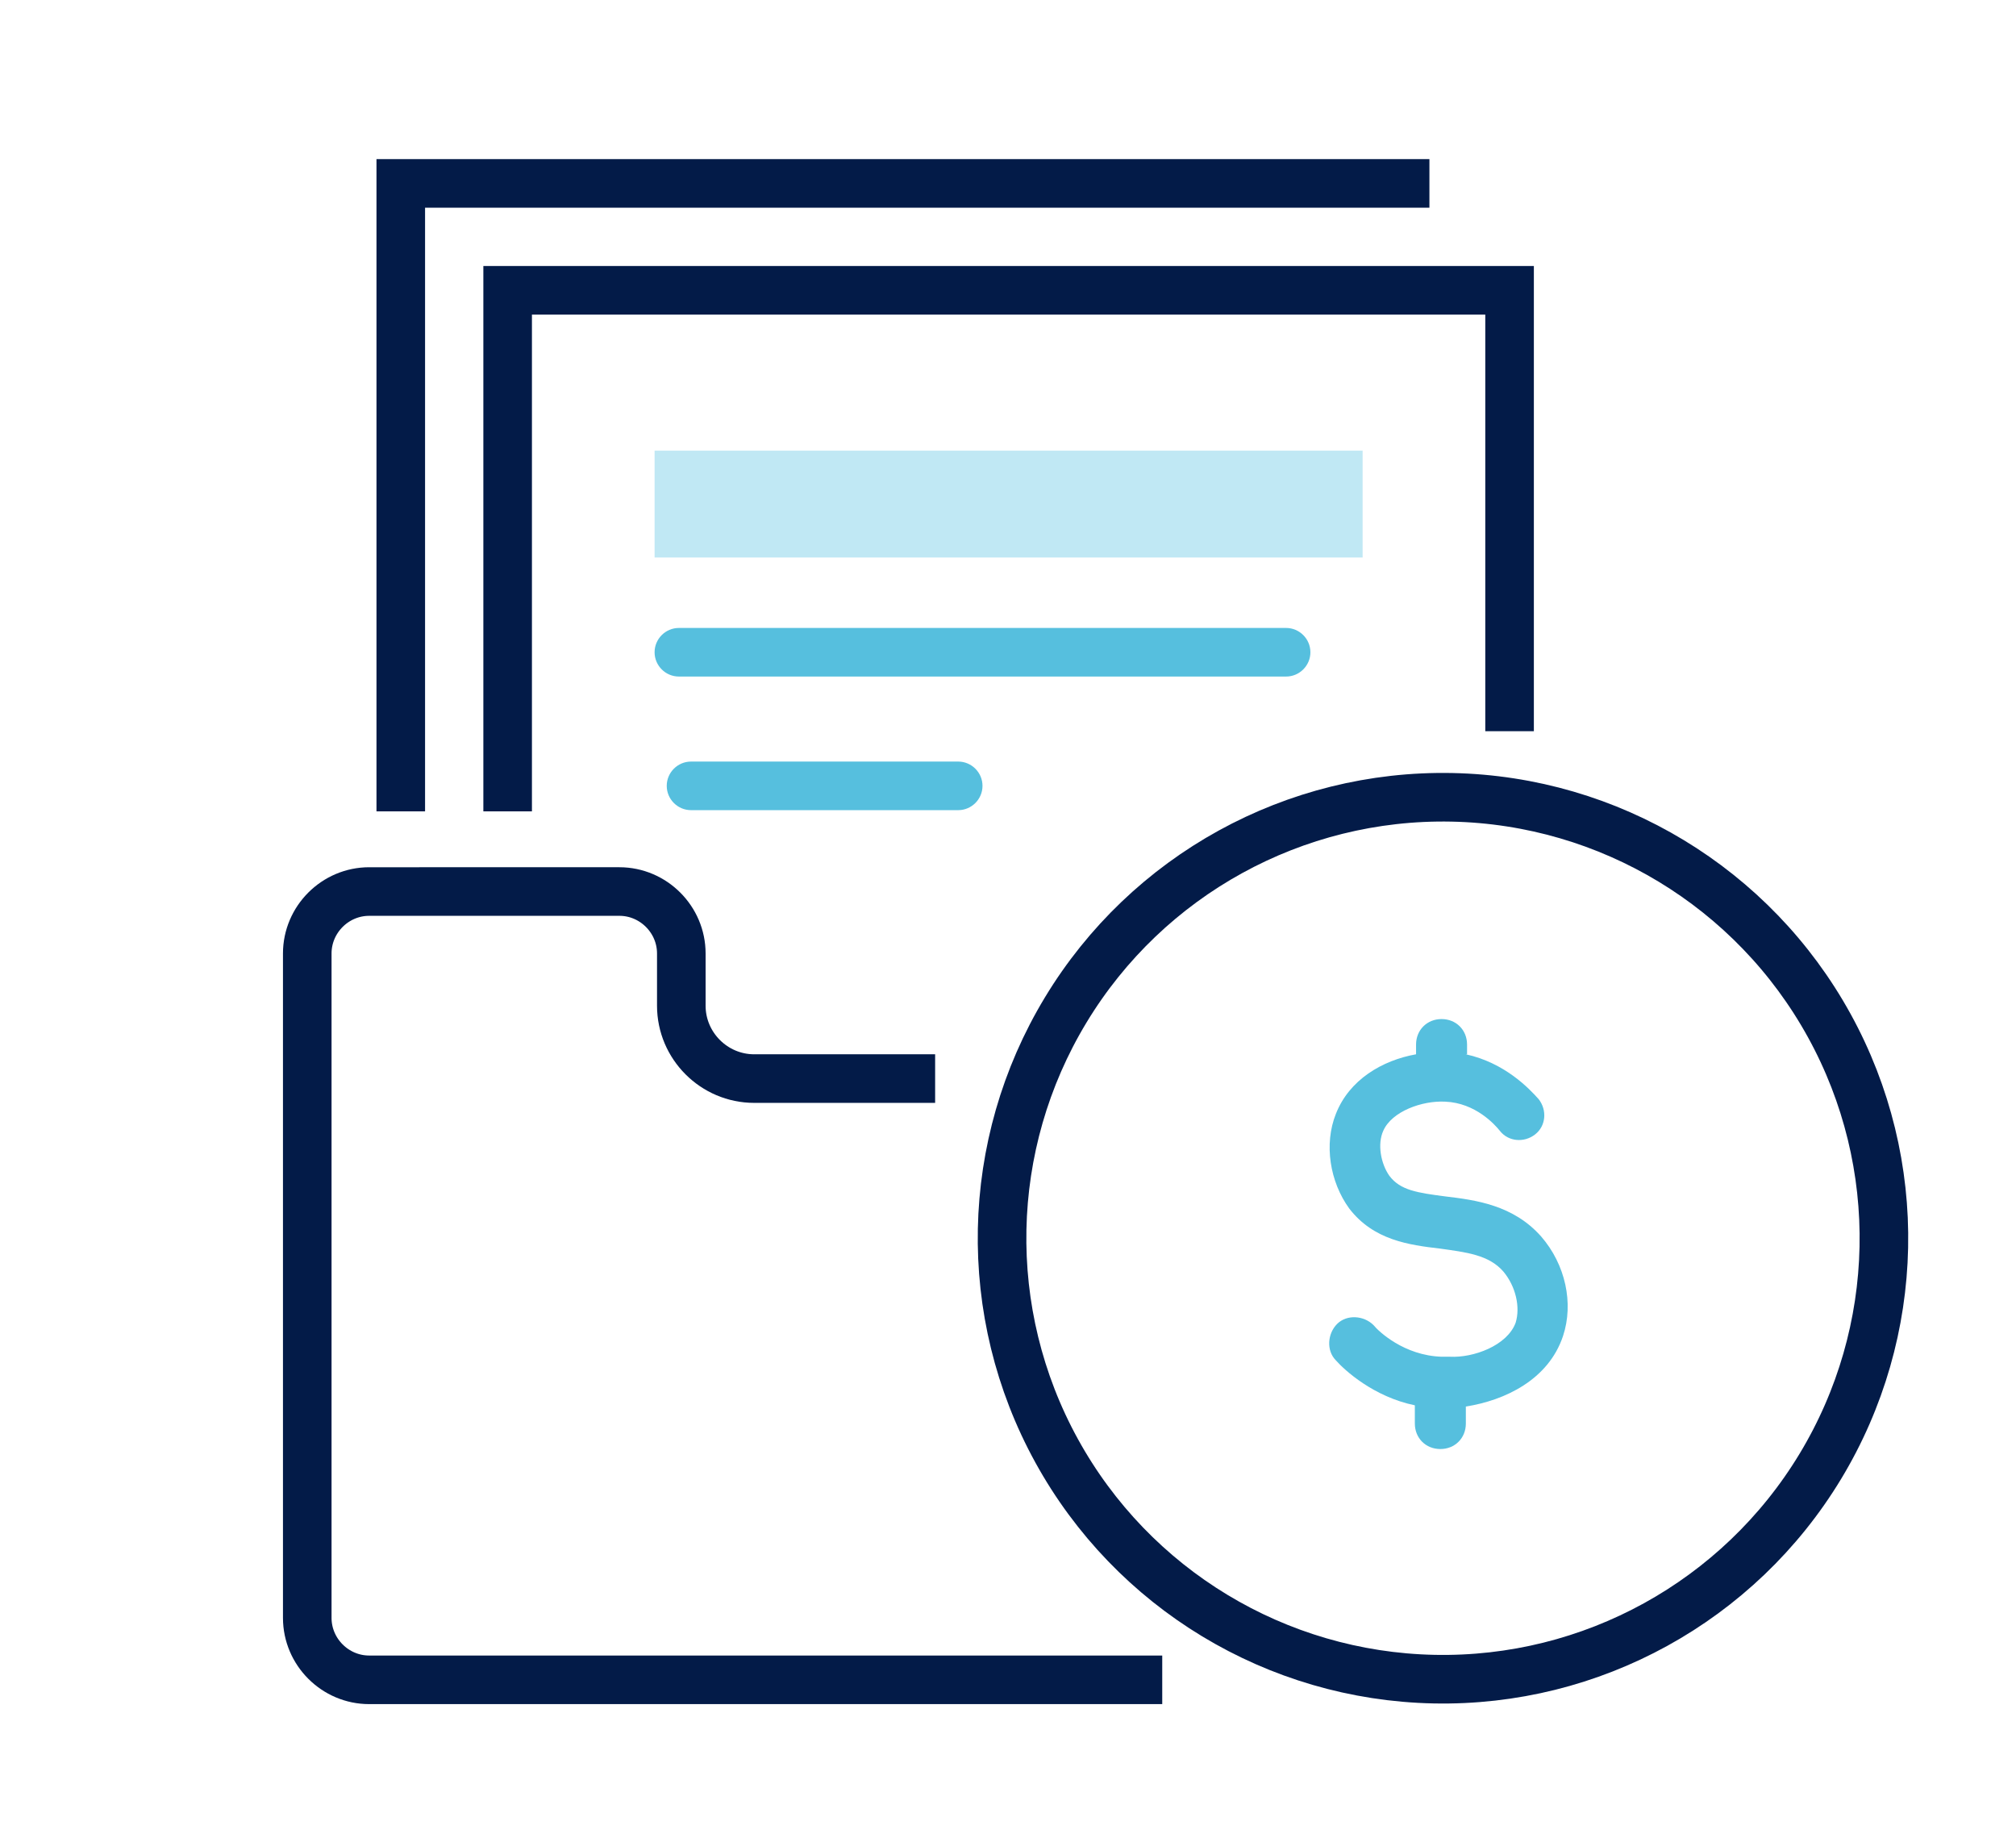
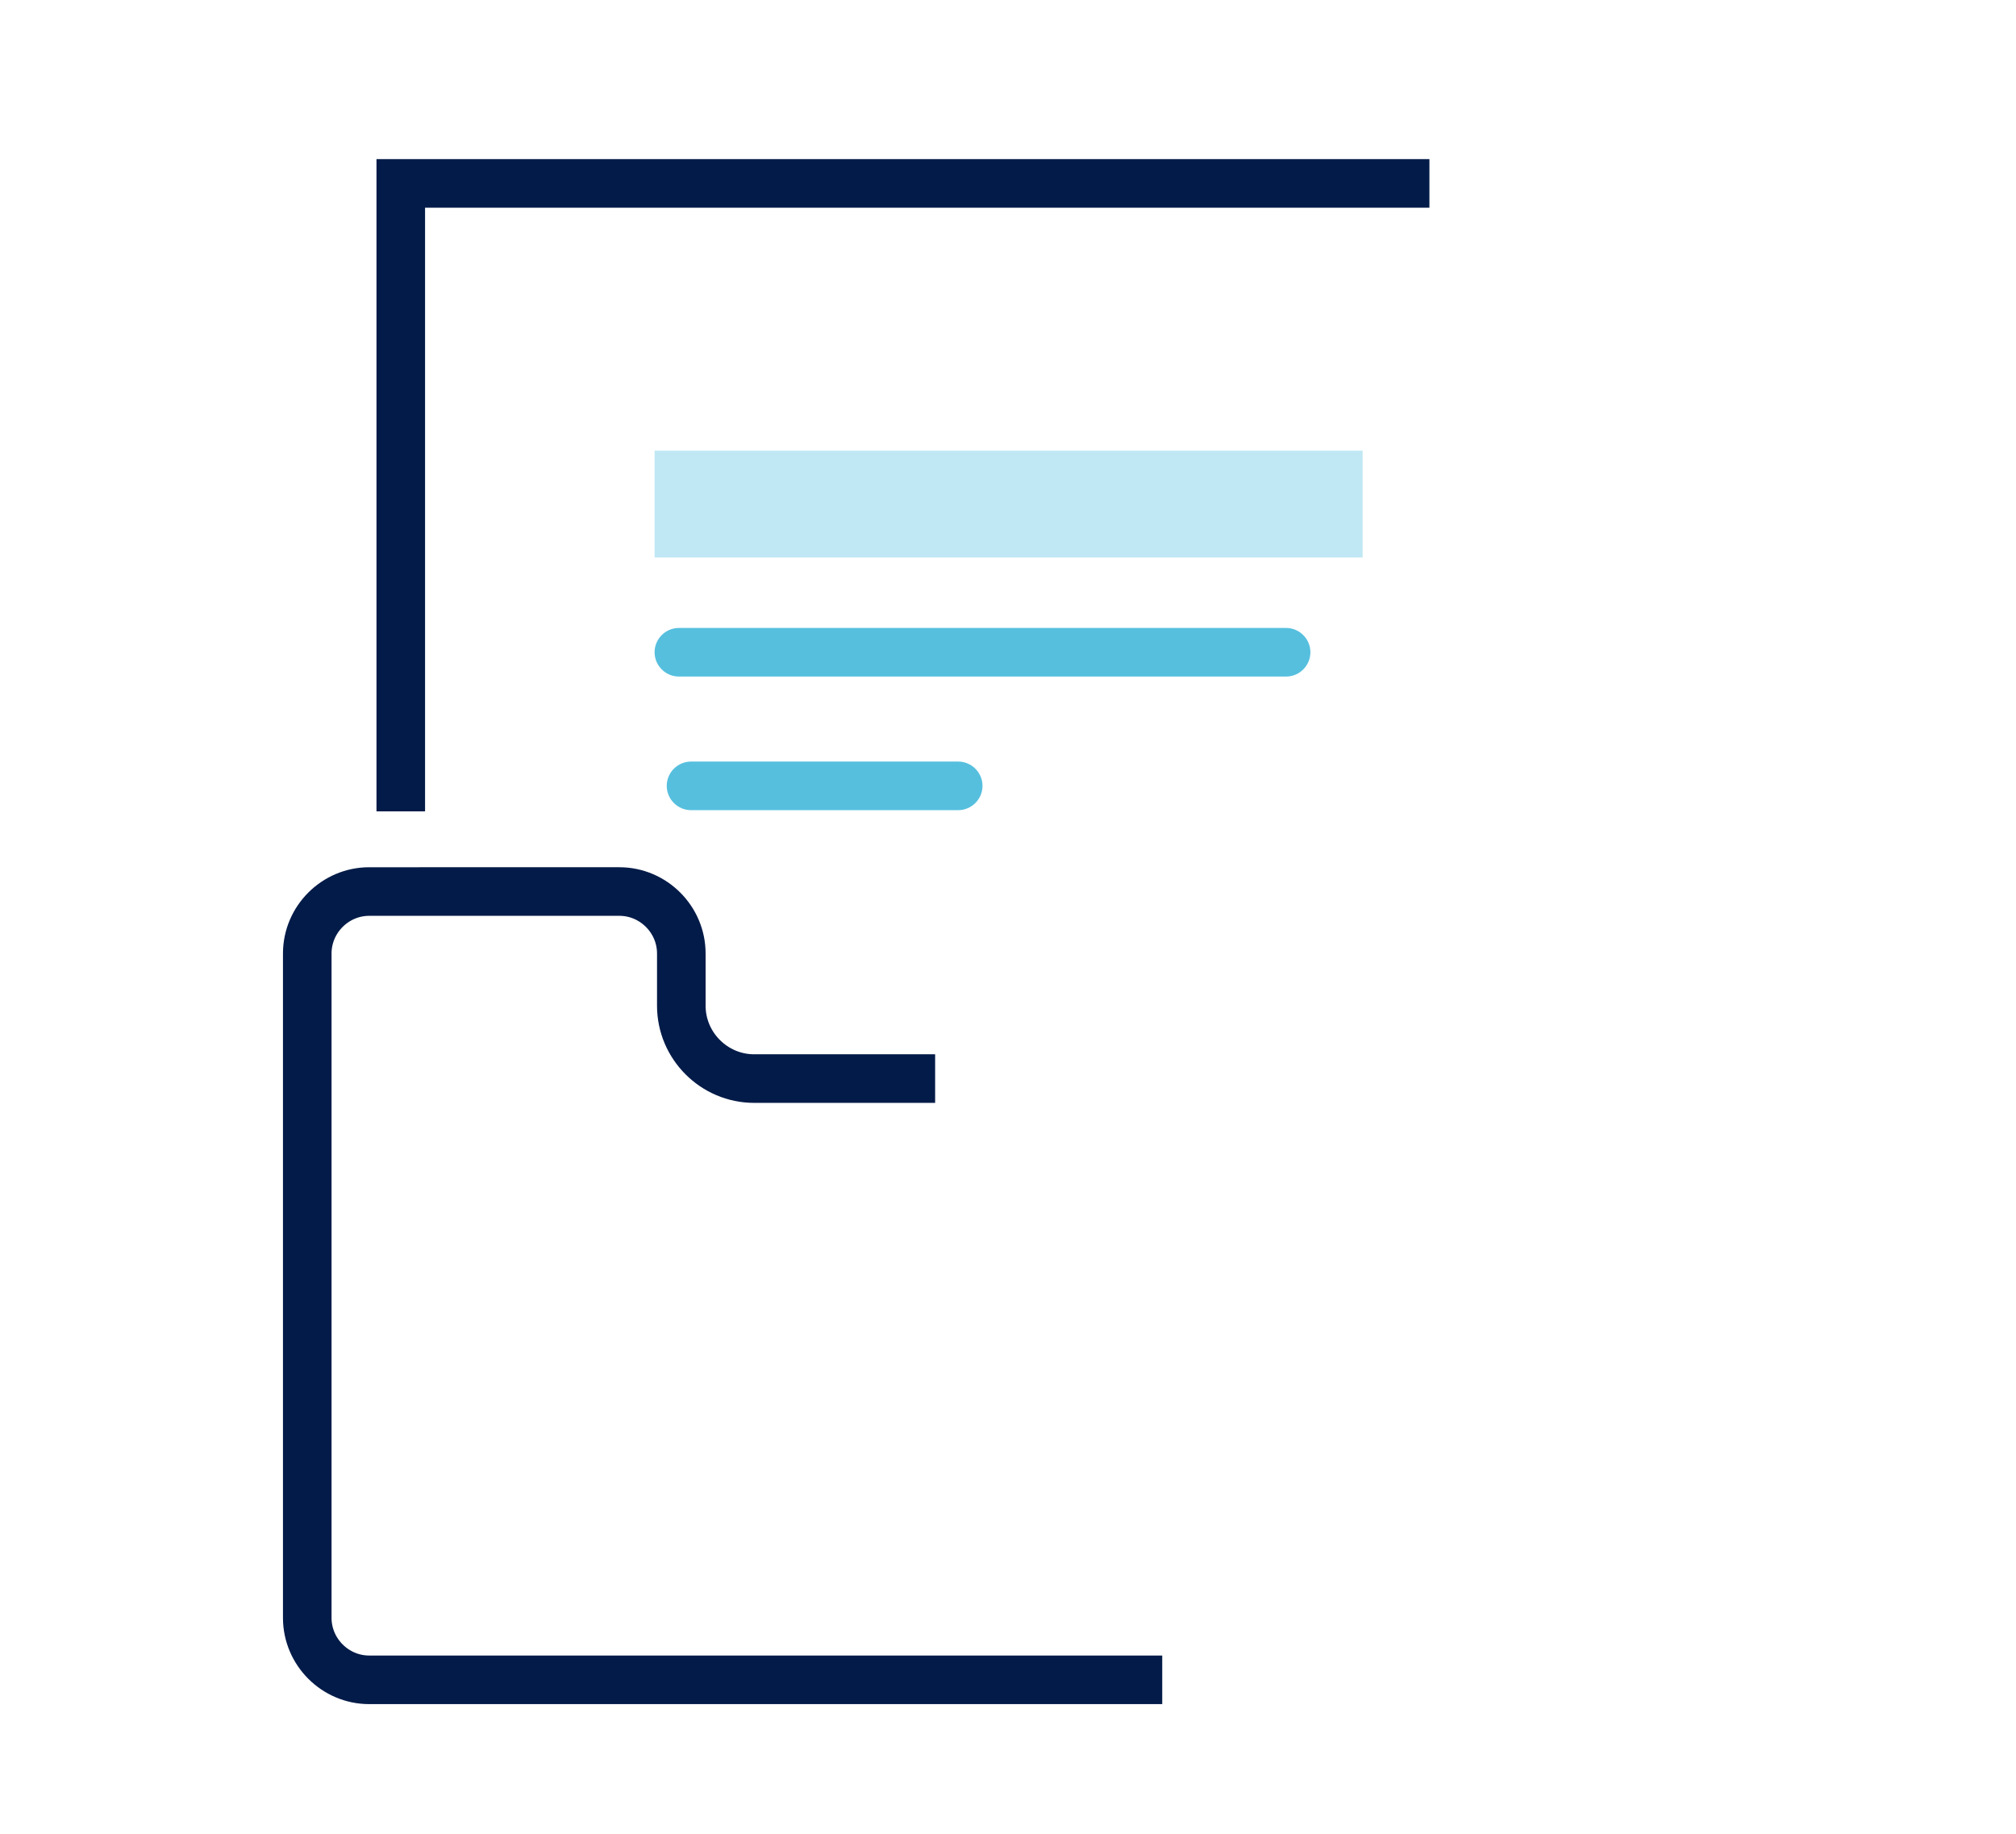
<svg xmlns="http://www.w3.org/2000/svg" version="1.1" id="Lager_1" x="0px" y="0px" width="166px" height="151px" viewBox="0 0 166 151" style="enable-background:new 0 0 166 151;" xml:space="preserve">
  <style type="text/css">
	.st0{fill:#C0E8F4;}
	.st1{fill:#031B48;}
	.st2{fill:#56BFDE;}
	.st3{fill:none;stroke:#031B48;stroke-width:4;stroke-miterlimit:10;}
</style>
  <g>
    <g>
      <path class="st0" d="M215.7,80.1c0.2,7.8,0.4,15.6,0.3,23.3c-0.1,7.8-0.7,15.4-1.5,23.2c-0.1,1.4,0,2.9,1,4c1,1,2.5,1.4,3.8,0.7    c1.1-0.7,1.5-2,1.4-3.2c-0.1-1.9-0.7-3.7-1-5.6c-0.5-3.6-0.5-7.2-0.7-10.8c-0.1-1.7-0.4-3.4-0.9-5c-0.6-1.8-1.3-3.5-1.4-5.4    c-0.2-3.5,0.7-7,1.2-10.5c0.4-3.7,0.2-7.4-0.2-11c-0.3-3.5-0.7-7-0.6-10.6c0.1-1.7,0.1-3.7,0.8-5.3c0.3-0.7,0.5-0.8,1.2-0.9    c1.1-0.2,2.2-0.1,3.3-0.2c1.8-0.1,3.6-0.2,5.5-0.3c1-0.1,2-0.1,3-0.2c0.3,0,1.1,0.1,1.4-0.1c1-1.1,1.1-1.5,0.2-1.3    c-0.2,0-0.3,0-0.5,0c-3.8,0.3-7.6,0.6-11.4,1c-1.4,0.2-2.8,0.6-3.5,1.9c-0.9,1.4-0.7,3.3-0.7,4.9c-0.1,3.9-0.1,7.8-0.1,11.7    c0,4.3,0,8.6,0,12.9c0,4.4,0.2,8.8,0.1,13.2c-0.1,4-1.5,7.8-1.8,11.8c-0.2,1.9,0,3.8,0.6,5.6c0.6,1.7,1.8,3.3,1.8,5.1    c0.8-0.4,1.5-0.9,2.3-1.3c-1.1-0.8-1.5-2.3-1.8-3.6c-0.4-1.6-0.6-3.2-0.8-4.8c-0.5-3.4-0.9-7-0.4-10.4c0.1-0.8,0.3-1.7,0.5-2.5    c0.1-0.4,0.2-0.8,0.3-1.2c-0.1,0-0.1-0.1-0.2-0.1c0.1,0.1,0.2,0.3,0.3,0.4c0.9,1.3,1.1,3,1.1,4.6c0,3.6-1.2,7.1-1,10.7    c1,0,2,0,3,0c-1.9-18.1-1.8-36.4,0.3-54.5c0.1-0.8-0.1-2.3,0.8-2.5c1-0.3,2.5,0.2,3.5,0.3c2.7,0.3,5.3,0.6,7.9,1    c0.1-1,0.3-2,0.4-2.9c-2.5-0.2-5.1-0.2-7.6,0c-1.9,0.2-1.9,3.2,0,3c2.5-0.2,5.1-0.2,7.6,0c1.7,0.1,2.1-2.7,0.4-2.9    c-2.5-0.3-5-0.7-7.5-1c-1.9-0.2-4.4-0.9-6.3-0.1c-2.1,0.9-2,3.4-2.3,5.4c-0.3,2.4-0.5,4.9-0.7,7.3c-0.8,9.9-1.1,19.9-0.7,29.8    c0.2,5.7,0.6,11.4,1.2,17.1c0.2,1.9,3.1,2,3,0c-0.2-4.7,1.7-9.3,0.6-14c-0.4-1.7-1.4-4-3.2-4.6c-2.2-0.7-3.4,1.4-3.9,3.2    c-1.2,4.5-0.9,9.2-0.2,13.8c0.5,3.9,0.8,8.6,4.1,11.1c0.9,0.7,2.3-0.3,2.3-1.3c0-1.6-0.6-3-1.2-4.5c-0.7-1.6-1.3-3.1-1.2-4.9    c0-3.5,1.3-6.8,1.7-10.3c0.4-3.8,0.2-7.7,0.1-11.5c0-3.8,0-7.6,0-11.4s0-7.6,0.1-11.4c0-2,0-4,0.1-6c0-0.8,0-1.6,0-2.3    c0.1-1,0.2-1.5,1.2-1.7c1.7-0.3,3.5-0.3,5.2-0.5c1.9-0.2,3.8-0.3,5.7-0.5c1.3-0.1,3.1,0,3.6-1.6c0.6-1.7-0.9-3-2.5-3.2    c-1.7-0.1-3.5,0.2-5.2,0.3c-2,0.1-4,0.3-6,0.4c-1.4,0.1-3.2,0-4.5,0.7c-1.4,0.8-2,2.3-2.3,3.8c-1.5,7.1,0.3,14.3,0.4,21.5    c0.1,3.7-0.6,7.2-1.1,10.8c-0.5,3.7-0.2,6.9,1,10.3c1.2,3.4,1.1,6.8,1.3,10.3c0.1,1.9,0.3,3.7,0.6,5.6c0.2,1.7,0.8,3.5,0.9,5.3    c0.1,0.7,0.1,0.8-0.2,0.2c-0.4-0.8,0.1-2.2,0.2-3c0.3-2.1,0.5-4.2,0.6-6.3c0.3-4.2,0.5-8.5,0.6-12.7c0.2-8.7-0.1-17.4-0.3-26    C218.7,78.2,215.7,78.2,215.7,80.1L215.7,80.1z" />
    </g>
  </g>
  <g>
    <g>
      <path class="st0" d="M320,58.5c-2.3-0.6-4.4,1.6-3.7,4c0.8,2.7,3.8,3.1,6.2,2.7c2.1-0.4,5.2-1.5,6.7,0.7c0.6,0.9,0.8,2,0.9,3    c0.3,1.5,0.5,3.1,0.7,4.6c0.8,6.1,1.2,12.2,0.5,18.4c-0.7,6-1.8,11.9-1.9,18c-0.1,6.9,0.7,13.7,2.3,20.4c0.2,0.7,0.8,1.1,1.4,1.1    c0.4,0,0.9,0,1.3,0.1c0.8,0,1.5-0.7,1.5-1.5c-0.1-8.7-0.2-17.3-0.3-26c-0.1-4.2,0-8.3-1-12.4c-0.5-1.9-1.1-3.8-1.5-5.7    c-0.2-1-0.4-1.9-0.4-2.9c0-0.4,0-0.9,0-1.3c0-0.3,0.1-0.6,0.1-0.9c0.2-0.4,0.1-0.4-0.3-0.1c-0.5-0.4-1-0.7-1.4-1.1    c1.5,4.3,2.2,8.7,1.9,13.3c1,0,2,0,3,0c-0.3-8.6-0.6-17.3-0.9-25.9c0-1.1-0.1-2.1-0.1-3.2c0-1,0.1-2-0.2-3    c-0.6-1.8-2.5-1.8-4.1-1.8c-4.3-0.1-8.7,0.1-13,0.6c-1.4,0.2-2.2,2-0.8,2.8c2.2,1.2,4.6,1,7,1c2.5,0,4.8,0.6,6.7,2.4    c0.6,0.6,1.5,0.6,2.1,0c1-0.9,1.1-2.3,0.4-3.5c-1-1.6-3.6-0.1-2.6,1.5c0-0.1,0-0.1,0-0.2c0.7,0,1.4,0,2.1,0    c-1.8-1.8-4.2-2.9-6.8-3.2c-2.4-0.3-5.2,0.6-7.5-0.6c-0.3,0.9-0.5,1.9-0.8,2.8c3.8-0.4,7.7-0.6,11.5-0.6c0.9,0,1.9,0,2.8,0.1    c0.2,0,0.2,0-0.1-0.2c0,0.2,0,0.3,0,0.5c-0.1,0.4,0,1,0.1,1.5c0.1,2,0.1,3.9,0.2,5.9c0.3,7.7,0.5,15.5,0.8,23.2    c0.1,1.9,2.9,1.9,3,0c0.2-4.8-0.5-9.6-2.1-14.1c-0.2-0.7-0.7-1-1.4-1.1c-2.2-0.3-2.8,2.4-2.9,4c-0.1,2,0.3,4.1,0.8,6.1    c0.6,2.2,1.3,4.3,1.7,6.6c0.4,2.3,0.4,4.6,0.4,6.9c0.1,9.6,0.2,19.1,0.4,28.7c0.5-0.5,1-1,1.5-1.5c-0.4,0-0.9,0-1.3-0.1    c0.5,0.4,1,0.7,1.4,1.1c-1.3-5.5-2.1-11.1-2.2-16.7c-0.1-5.6,0.5-11.1,1.3-16.6c0.8-5.6,1.2-11,0.8-16.7c-0.2-2.8-0.6-5.7-1-8.5    c-0.3-2.2-0.5-4.7-1.7-6.6c-1.3-2.1-3.7-2.9-6.1-2.7c-1.4,0.1-2.7,0.5-4,0.7c-0.6,0.1-1.4,0.2-1.9-0.1c-0.2-0.1-0.7-0.8-0.5-0.8    C321.1,61.9,321.9,59,320,58.5L320,58.5z" />
    </g>
  </g>
  <g>
    <g>
      <path class="st0" d="M331.4,107.1c-0.9,3.7-1.2,7.5-0.9,11.3c0.3,3.8,1.4,7.6,0.5,11.4c-0.4,1.9,2.5,2.7,2.9,0.8    c0.9-3.8,0.1-7.5-0.4-11.3c-0.4-3.8-0.2-7.7,0.7-11.4C334.7,106,331.8,105.2,331.4,107.1L331.4,107.1z" />
    </g>
  </g>
  <g>
    <g>
      <path class="st0" d="M334.2,64.4c0,1,0,1.9-0.1,2.9c0,0.7,0.6,1.4,1.3,1.5c0.7,0.1,1.5-0.3,1.6-1.1c0.3-1.5,0.3-2.9,0-4.3    c-0.1-0.4-0.4-0.7-0.7-0.9c-0.3-0.2-0.8-0.3-1.2-0.2c-0.4,0.1-0.7,0.3-0.9,0.7c-0.2,0.4-0.2,0.7-0.2,1.2c0,0.2,0.1,0.3,0.1,0.5    c0-0.1,0-0.3-0.1-0.4c0.1,0.8,0.1,1.6,0,2.4c0-0.1,0-0.3,0.1-0.4c0,0.2-0.1,0.4-0.1,0.7c1,0.1,2,0.3,2.9,0.4c0-1,0-1.9,0.1-2.9    c0-0.8-0.7-1.5-1.5-1.5C334.8,62.9,334.2,63.5,334.2,64.4L334.2,64.4z" />
    </g>
  </g>
  <path class="st1" d="M341.3,130.5h-2v-67c0-3.9-3.1-7-7-7h-15v-26h12c1.1,0,2-0.9,2-2v-5c0-5-4-9-9-9c-0.2,0-0.4,0-0.7,0  c-0.1,0-0.2,0-0.3,0h-79c-5,0-9,4-9,9v33h-15c-3.9,0-7,3.1-7,7v67h-2c-1.1,0-2,0.9-2,2v1c0,3.9,2.6,7.3,6.1,8.5c0,0,0,0,0,0  c0.6,0.3,1.2,0.5,1.9,0.5h1h113h5c5,0,9-4,9-9v-1C343.3,131.4,342.4,130.5,341.3,130.5z M317.3,23.5c0-0.3,0-0.6,0.1-0.9  c0-0.2,0.1-0.4,0.1-0.5c0-0.1,0.1-0.2,0.1-0.3c0.1-0.2,0.2-0.4,0.3-0.6c0,0,0-0.1,0.1-0.1c0.1-0.2,0.3-0.5,0.5-0.7c0,0,0,0,0,0  c0.8-0.9,1.8-1.5,3.1-1.7c0,0,0,0,0.1,0c0.2,0,0.4-0.1,0.7-0.1c2.8,0,5,2.2,5,5v3h-10V23.5z M317.3,60.5h15c1.6,0,3,1.4,3,3v67h-4  V67c0-1.4-1.1-2.5-2.5-2.5h-11.5V60.5z M235.3,120.5c1.1,0,2-0.9,2-2v-50v-4v-4v-4v-33c0-2.8,2.2-5,5-5h72.5c-0.7,1-1.2,2.3-1.4,3.5  c0,0.1,0,0.1,0,0.2c-0.1,0.4-0.1,0.8-0.1,1.2v5v28v4v4v4v50c0,1.1,0.9,2,2,2s2-0.9,2-2v-50h10v62h-45.4h-13.3h-45.4v-62h10v50  C233.3,119.6,234.2,120.5,235.3,120.5z M215.3,63.5c0-1.6,1.4-3,3-3h15v4h-11.5c-1.4,0-2.5,1.1-2.5,2.5v63.5h-4V63.5z M338.7,135.8  c-0.8,1.6-2.5,2.7-4.4,2.7h-118c-0.3,0-0.7,0-1-0.1c-2-0.4-3.5-1.9-3.9-3.9h3.9h6h46.4c1.1,1.3,2.8,2,4.4,2h6.4c1.7,0,3.3-0.7,4.4-2  h46.4h5.6h4.1h0.1C339.1,134.9,338.9,135.4,338.7,135.8z" />
  <path class="st2" d="M248.8,104.6c0-1.1,0.9-2,2-2h50c1.1,0,2,0.9,2,2s-0.9,2-2,2h-50C249.7,106.6,248.8,105.7,248.8,104.6z" />
  <path class="st2" d="M248.8,112.6c0-1.1,0.9-2,2-2h16c1.1,0,2,0.9,2,2s-0.9,2-2,2h-16C249.7,114.6,248.8,113.7,248.8,112.6z" />
  <path class="st2" d="M286.8,112.6c0,1.1-0.9,2-2,2h-12c-1.1,0-2-0.9-2-2s0.9-2,2-2h12C285.9,110.6,286.8,111.5,286.8,112.6z" />
  <path class="st2" d="M248.8,30.6c0-1.1,0.9-2,2-2h50c1.1,0,2,0.9,2,2c0,1.1-0.9,2-2,2h-50C249.7,32.6,248.8,31.7,248.8,30.6z" />
  <path class="st2" d="M248.8,38.6c0-1.1,0.9-2,2-2h22c1.1,0,2,0.9,2,2s-0.9,2-2,2h-22C249.7,40.6,248.8,39.7,248.8,38.6z" />
  <path class="st2" d="M247.8,53.7c0-1.1,0.9-2,2-2h50c1.1,0,2,0.9,2,2s-0.9,2-2,2h-50C248.7,55.7,247.8,54.8,247.8,53.7z" />
  <path class="st2" d="M247.8,62.7c0-1.1,0.9-2,2-2h50c1.1,0,2,0.9,2,2s-0.9,2-2,2h-50C248.7,64.7,247.8,63.8,247.8,62.7z" />
  <path class="st2" d="M248.8,80.7c0-1.1,0.9-2,2-2h50c1.1,0,2,0.9,2,2c0,1.1-0.9,2-2,2h-50C249.7,82.7,248.8,81.8,248.8,80.7z" />
  <path class="st2" d="M54.9,64.7c0-1.1,0.9-2,2-2h22c1.1,0,2,0.9,2,2c0,1.1-0.9,2-2,2h-22C55.8,66.7,54.9,65.8,54.9,64.7z" />
  <path class="st2" d="M53.9,53.7c0-1.1,0.9-2,2-2h50c1.1,0,2,0.9,2,2s-0.9,2-2,2h-50C54.8,55.7,53.9,54.8,53.9,53.7z" />
  <g>
    <g>
      <g>
        <path class="st0" d="M222,391.7c-2.6,0-5.3,0-7.9,0c-1.4,0-5.9,0.8-7,0.1c0.8,1,1.5,2,2.3,3c0-0.2-0.1-0.5-0.1-0.7     c-1.6,2.1-3.2,4.2-4.8,6.3c2.5-0.1,5.2-0.4,7.6-0.1c2.4,0.2,4.5,1.4,6.8,2c5.8,1.5,10.6-0.6,16.3-0.8c13.3-0.4,26.6,0.2,39.8,1.6     c2.9,0.3,4.7-2.6,5-5c0.1-0.7,0.2-1.4,0.3-2.1c-3.3,0.4-6.5,0.9-9.8,1.3c0.5,2,1.5,2.9,2.9,4.3c-0.5-1.2-1-2.4-1.5-3.5     c0,0.3,0,0.5,0,0.8c-0.1,6.4,9.9,6.4,10,0c0-1.2-0.1-2.2-0.7-3.3c-0.3-0.6-1.5-2.9-1.1-0.9c-1.4-6-9.1-3.8-9.8,1.3     c-0.1,0.7-0.2,1.4-0.3,2.1c1.7-1.7,3.3-3.3,5-5c-13.2-1.4-26.5-2-39.8-1.6c-5.6,0.2-10.4,2.4-15.9,0.4c-4.9-1.8-9.6-1.7-14.8-1.5     c-3.4,0.1-5.5,3.1-4.8,6.3c0.7,3.3,3.5,4.7,6.6,4.9c5.2,0.4,10.6,0,15.8,0C228.4,401.7,228.4,391.7,222,391.7L222,391.7z" />
      </g>
    </g>
    <g>
      <path class="st1" d="M339.9,315.8c-5.5,0-9.9,4.4-9.9,9.9v4.4v1.1v26.4v5.5c0,3-2.5,5.5-5.5,5.5c-0.3,0-0.6,0-0.8-0.1    c-2.7-0.4-4.7-2.7-4.7-5.4v-5.5v-59.4v-5.5c0-3.4-1.8-6.5-4.5-8.3c-0.3-0.9-1.1-1.6-2.1-1.6h-3.3h-84.7c-0.6,0-1.2,0.1-1.7,0.1    c0,0-0.1,0-0.1,0c-0.5-0.1-1-0.1-1.5-0.1c-5.5,0-9.9,4.4-9.9,9.9v56.1c0,0.1,0,0.3,0,0.4v39.2H198c-1.2,0-2.2,1-2.2,2.2v2.2    c0,7.3,5.9,13.2,13.2,13.2c0,0,0,0,0,0h9.7h71.6c7.3,0,13.2-5.9,13.2-13.2v-94.6v-5.5c0-3,2.5-5.5,5.5-5.5c0.2,0,0.3,0,0.4,0    c0.1,0,0.1,0,0.2,0c0.1,0,0.1,0,0.2,0c0.1,0,0.2,0.1,0.3,0.1c0,0,0,0,0,0c2.5,0.5,4.4,2.8,4.4,5.4v5.5v59.4v5.5    c0,4.9,3.6,9.1,8.4,9.8c0.5,0.1,1,0.1,1.5,0.1c5.5,0,9.9-4.4,9.9-9.9v-5.5v-26.4v-1.1v-4.4c0-3,2.5-5.5,5.5-5.5    c1.2,0,2.2-1,2.2-2.2C342.1,316.8,341.1,315.8,339.9,315.8z M208.9,401.6c-4.8,0-8.7-4-8.7-8.8h77c0,3.4,1.3,6.5,3.4,8.8H208.9z     M300.8,287.3c-0.2,0.3-0.4,0.7-0.6,1c0,0.1-0.1,0.2-0.1,0.3c-0.2,0.4-0.3,0.8-0.5,1.2c0,0,0,0,0,0c-0.1,0.4-0.2,0.8-0.3,1.2    c0,0.1,0,0.2-0.1,0.3c-0.1,0.4-0.1,0.9-0.1,1.3v5.5v94.6c0,4.9-3.9,8.8-8.8,8.8s-8.8-3.9-8.8-8.8v-2.2c0-1.2-1-2.2-2.2-2.2h-63.8    v-95.7c0-3,2.5-5.5,5.5-5.5C221.4,287.2,300.8,287.2,300.8,287.3C300.8,287.2,300.8,287.3,300.8,287.3z" />
      <g>
        <path class="st2" d="M284.1,360.6c0,1.2-1,2.2-2.2,2.2h-13.2c-1.2,0-2.2-1-2.2-2.2c0-1.2,1-2.2,2.2-2.2h13.2     C283.1,358.4,284.1,359.4,284.1,360.6z M226.9,345.2v-39.6c0-1.2,1-2.2,2.2-2.2s2.2,1,2.2,2.2V343h55c1.2,0,2.2,1,2.2,2.2     c0,1.2-1,2.2-2.2,2.2h-57.2C227.9,347.4,226.9,346.4,226.9,345.2z M226.9,371.6c0-1.2,1-2.2,2.2-2.2h46.2c1.2,0,2.2,1,2.2,2.2     c0,1.2-1,2.2-2.2,2.2h-46.2C227.9,373.8,226.9,372.8,226.9,371.6z M233.8,337.4l11.2-18.6c0.3-0.5,0.8-0.9,1.4-1     c0.6-0.1,1.2,0,1.7,0.3l17.7,11.1l11.9-20.4c0.6-1,2-1.4,3-0.8c1,0.6,1.4,2,0.8,3l-13,22.3c-0.3,0.5-0.8,0.9-1.4,1     c-0.6,0.1-1.2,0-1.7-0.3L247.6,323l-10,16.7c-0.4,0.7-1.1,1.1-1.9,1.1c-0.4,0-0.8-0.1-1.1-0.3     C233.5,339.8,233.2,338.5,233.8,337.4z M280.6,304.5c0-1.4,1.1-2.5,2.5-2.5s2.5,1.1,2.5,2.5s-1.1,2.5-2.5,2.5     S280.6,305.8,280.6,304.5z M226.9,360.6c0-1.2,1-2.2,2.2-2.2h30.8c1.2,0,2.2,1,2.2,2.2c0,1.2-1,2.2-2.2,2.2h-30.8     C227.9,362.8,226.9,361.8,226.9,360.6z" />
      </g>
-       <path class="st2" d="M262,303.2L262,303.2c-1.4,0.4-2.8,1.2-3.3,2.7c-0.5,1.3-0.3,3,0.6,4.1c1.1,1.4,2.6,1.6,3.9,1.7    c1.1,0.1,1.8,0.2,2.3,0.7c0.4,0.5,0.6,1.2,0.5,1.6c-0.2,0.8-1.5,1.2-2.2,1.2c-1.5,0.1-2.6-0.9-2.8-1.1c-0.5-0.6-1.4-0.6-2,0    c-0.6,0.5-0.6,1.4,0,2c0.4,0.4,1.6,1.5,3.4,1.9l0,0.2c0,0.8,0.6,1.4,1.4,1.4c0,0,0,0,0,0c0.8,0,1.4-0.7,1.4-1.4l0-0.3    c1.4-0.4,2.9-1.3,3.4-3c0.4-1.4,0-3.1-1-4.3c-1.2-1.4-2.8-1.6-4.1-1.7c-1-0.1-1.6-0.2-2-0.6c-0.3-0.4-0.4-1.1-0.2-1.4    c0.2-0.6,1.2-1,2-1c1,0,1.7,0.8,1.9,1c0.5,0.6,1.4,0.7,2,0.2c0.6-0.5,0.7-1.4,0.2-2c-0.4-0.4-1.2-1.3-2.5-1.7l0-0.3    c0-0.8-0.7-1.4-1.4-1.4C262.6,301.8,261.9,302.5,262,303.2z" />
+       <path class="st2" d="M262,303.2L262,303.2c-1.4,0.4-2.8,1.2-3.3,2.7c-0.5,1.3-0.3,3,0.6,4.1c1.1,1.4,2.6,1.6,3.9,1.7    c1.1,0.1,1.8,0.2,2.3,0.7c0.4,0.5,0.6,1.2,0.5,1.6c-0.2,0.8-1.5,1.2-2.2,1.2c-1.5,0.1-2.6-0.9-2.8-1.1c-0.5-0.6-1.4-0.6-2,0    c-0.6,0.5-0.6,1.4,0,2c0.4,0.4,1.6,1.5,3.4,1.9l0,0.2c0,0.8,0.6,1.4,1.4,1.4c0,0,0,0,0,0l0-0.3    c1.4-0.4,2.9-1.3,3.4-3c0.4-1.4,0-3.1-1-4.3c-1.2-1.4-2.8-1.6-4.1-1.7c-1-0.1-1.6-0.2-2-0.6c-0.3-0.4-0.4-1.1-0.2-1.4    c0.2-0.6,1.2-1,2-1c1,0,1.7,0.8,1.9,1c0.5,0.6,1.4,0.7,2,0.2c0.6-0.5,0.7-1.4,0.2-2c-0.4-0.4-1.2-1.3-2.5-1.7l0-0.3    c0-0.8-0.7-1.4-1.4-1.4C262.6,301.8,261.9,302.5,262,303.2z" />
    </g>
    <g>
      <g>
        <g>
          <path class="st0" d="M2,338.2c-2.4,0-4.8,0.1-7.2,0.1c-0.6,0-1.3,0.5-1.4,1.1c-0.5,3.2,2.6,4.6,5.3,4.8      c4.3,0.4,8.6,0.5,12.9,0.8c8.7,0.5,17.3,0.9,26,1c17.4,0.2,34.7-1.2,52-2.2c9.7-0.5,19.5-0.9,29.2-0.6c-0.1-1-0.3-2-0.4-2.9      c-13.3,1.9-26.8,2.2-40.2,1.1c0.5,0.4,1,0.7,1.4,1.1c-0.4-1.1-0.5-2.2-0.5-3.4c-0.5,0.5-1,1-1.5,1.5c17.2-0.7,34.4-0.9,51.6-0.3      c4.9,0.2,9.8,0.4,14.7,0.6c-0.3-0.9-0.5-1.9-0.8-2.8c-4.1,2.9-9.4,1.3-14,0.7c-4.4-0.6-9.2-0.4-12.6,2.9c-1,0.9-0.2,2.5,1.1,2.6      c8.3,0.4,16.7,0.1,25-1c-0.3-0.9-0.5-1.9-0.8-2.8c-0.8,0.5-1.7,1.2-2.6,1.4c-0.4,0.1-1.6,0-1.5-0.7c0.1-1-0.4-1.8-1.4-1.9      c-4.5-0.4-8.9,0.7-13.4,1.1c-4.6,0.5-9-0.4-13.5-1.1c-4.6-0.8-9-0.9-13.6-0.3c-4.6,0.6-9.1,1.4-13.8,1.3c0.1,1,0.3,2,0.4,2.9      c1.6-0.3,3.1-0.6,4.7-1c1.7-0.3,1.3-3-0.4-2.9c-4.2,0.2-8.4,0.6-12.5,1.4c0.4,0.9,0.8,1.8,1.2,2.7c0.5-0.3,0.9-0.6,1.4-0.9      c1.3-0.9,0.5-3.4-1.2-2.7c-2.3,0.9-4.6,1.3-7.1,1.2c-2.6-0.1-4.9-1-7.3-1.8c-5-1.6-10.2-1.3-15.4-1.2      c-10.7,0.2-21.5,0.3-32.2,0.5c-3,0-6,0.1-9,0.1c-1.5,0-2.9,0-4.4,0.1c-1.2,0.1-2.3,0.3-3.1,1.2c-1,1-0.2,2.4,1.1,2.6      c16.8,1.8,33.6-0.5,50.4,0c4.8,0.1,9.6,0.5,14.4,1.3c0-1,0-1.9,0-2.9c-10.6,1.7-21.5,1.4-32.2,0.9c-2-0.1-1.9,2.8,0,3      c4.7,0.6,9.5,0.3,14.2-0.7c2.3-0.5,4.6-1.2,6.8-2.2c0.9-0.4,3.8-2,4.6-0.8c1,1.6,3.6,0.1,2.6-1.5c-1.2-1.8-3.2-2.1-5.2-1.6      c-2.4,0.6-4.6,1.8-6.9,2.5c-5.2,1.5-10.6,1.9-16,1.3c0,1,0,2,0,3c11,0.6,22.1,0.8,33-1c1.4-0.2,1.4-2.7,0-2.9      c-16.9-2.7-33.9-0.7-50.9-0.7c-4.9,0-9.7-0.2-14.6-0.7c0.4,0.9,0.7,1.7,1.1,2.6c0.6-0.6,2.4-0.3,3.2-0.3c1.3,0,2.7,0,4-0.1      c2.6,0,5.2-0.1,7.7-0.1c5.2-0.1,10.5-0.2,15.7-0.3c5.2-0.1,10.5-0.2,15.7-0.3c5.1-0.1,10.2-0.5,15.1,1.2      c2.6,0.9,5.1,1.7,7.9,1.8c2.7,0.1,5.4-0.4,7.9-1.3c-0.4-0.9-0.8-1.8-1.2-2.7c-0.5,0.3-0.9,0.6-1.4,0.9c-1.4,1-0.5,3.1,1.2,2.7      c3.9-0.7,7.8-1.2,11.7-1.3c-0.1-1-0.3-2-0.4-2.9c-1.6,0.3-3.1,0.6-4.7,1c-1.7,0.3-1.2,2.9,0.4,2.9c4.6,0.1,9.2-0.8,13.8-1.3      c4.7-0.6,9.1-0.4,13.7,0.4c4.5,0.8,8.9,1.5,13.4,1.1c4.5-0.4,8.9-1.5,13.4-1.1c-0.5-0.6-1-1.3-1.4-1.9c-0.3,1.9,0.8,3.6,2.6,4.3      c2.1,0.7,4.2-0.4,5.9-1.6c1.1-0.7,0.9-3-0.8-2.8c-8.3,1.1-16.6,1.4-25,1c0.4,0.9,0.7,1.7,1.1,2.6c3.2-3.1,8.3-2.3,12.3-1.7      c4.6,0.7,9.6,1.4,13.7-1.4c1.2-0.8,0.8-2.7-0.8-2.8c-17.2-0.9-34.4-1.1-51.6-0.8c-4.9,0.1-9.8,0.3-14.7,0.5      c-0.8,0-1.5,0.7-1.5,1.5c0.1,1.4,0.2,2.8,0.7,4.2c0.2,0.7,0.7,1,1.4,1.1c13.7,1.1,27.4,0.7,41-1.2c1.7-0.2,1.2-2.9-0.4-2.9      c-16.5-0.5-33,0.9-49.5,1.9c-16.4,1-32.7,1.1-49,0.4c-4.6-0.2-9.2-0.5-13.9-0.7c-0.9-0.1-10.3-0.1-10.1-1.5      c-0.5,0.4-1,0.7-1.4,1.1c2.4,0,4.8-0.1,7.2-0.1C4,341.2,4,338.2,2,338.2L2,338.2z" />
        </g>
      </g>
      <g>
        <g>
          <path class="st0" d="M62.8,340.7C62.7,340.7,62.7,340.6,62.8,340.7c0.1,0.1,0.2,0.1,0.3,0.2c-0.3-0.3-0.6-0.5-0.9-0.9      c0.1,0.1,0.2,0.2,0.2,0.3c-0.3-0.3-0.5-0.7-0.6-1.1c0.1,0.1,0.1,0.2,0.2,0.4c-0.1-0.2-0.1-0.4-0.2-0.6c-0.1-0.4-0.4-0.7-0.7-0.9      c-0.3-0.2-0.8-0.3-1.2-0.2c-0.4,0.1-0.7,0.3-0.9,0.7c-0.2,0.4-0.3,0.8-0.2,1.2c0.2,0.6,0.5,1.3,0.8,1.8c0.2,0.3,0.4,0.6,0.7,0.9      c0.3,0.3,0.6,0.5,0.9,0.8c0.2,0.1,0.4,0.2,0.6,0.2c0.2,0,0.4,0,0.6,0c0.3-0.1,0.7-0.4,0.9-0.7c0.2-0.3,0.3-0.8,0.2-1.2      c-0.1-0.1-0.1-0.2-0.2-0.4C63.2,341,63,340.8,62.8,340.7L62.8,340.7z" />
        </g>
      </g>
      <g>
        <g>
          <path class="st0" d="M120.9,338.4c-1.2,0-2.4,0-3.6,0c-1.3,0-2.9-0.1-3.8,0.9c-0.7,0.7-0.9,1.7-0.4,2.5c0.3,0.7,1,1,1.6,1.3      c0.3,0.1-0.3-0.2,0,0c0.1,0,0.1,0.1,0.2,0.1c-0.2-0.1-0.2-0.2-0.1,0c0.2,0.2-0.1-0.3,0,0c0.1,0.1,0.1,0.1,0-0.1      c0,0.2,0,0.1,0-0.1c0,0,0,0.1,0,0.1c0-0.2,0-0.3,0.1-0.5c-0.1,0.1,0,0.1,0.1-0.1c-0.1,0.1-0.1,0.1,0,0c0.1-0.1,0.1-0.1,0,0      c0.2-0.1,0.3-0.1,0.1-0.1c0.2,0,0.3,0,0.5,0c0.2,0.1,0.3,0.1,0.2,0.1c-0.3,0.9-0.5,1.9-0.8,2.8c1.1,0.1,2.2,0,3.3-0.2      c0.8-0.1,1.3-1.1,1-1.8c-0.3-0.8-1-1.2-1.8-1c0,0-0.5,0.1-0.1,0c-0.1,0-0.2,0-0.3,0c-0.2,0-0.5,0-0.7,0c-0.5,0-0.9,0-1.4-0.1      c-0.6-0.1-1.3,0.5-1.4,1.1c-0.2,0.7,0.1,1.3,0.7,1.7c1.5,0.9,3.4-0.3,3.4-2c0-0.8-0.3-1.5-0.9-2.1c-0.2-0.2-0.5-0.4-0.8-0.5      c-0.2-0.1-0.4-0.1-0.5-0.2c-0.1-0.1-0.1,0,0.1,0c-0.1,0-0.1-0.1-0.2-0.1c0.2,0.2,0.2,0.2,0.1,0.1c0.1,0.1,0.2,0.3,0.2,0.4      c0.1,0.2,0.1,0.3,0,0.5c0-0.2,0-0.1,0,0.1c-0.2,0.2-0.2,0.2-0.1,0.1c-0.2,0.1-0.2,0.2-0.1,0.1c-0.2,0.1-0.2,0.1-0.1,0.1      c0.1,0,0.1,0,0.2,0c-0.2,0-0.2,0-0.1,0c0.1,0,0.1,0,0.2,0c0.1,0,0.3,0,0.4,0c0.3,0,0.6,0,1,0c1.2,0,2.5,0,3.7,0      c0.8,0,1.5-0.7,1.5-1.5C122.3,339.1,121.7,338.4,120.9,338.4L120.9,338.4z" />
        </g>
      </g>
      <g>
        <g>
          <path class="st0" d="M4.1,337.5c-2.7-0.4-5.4-0.6-8.1-0.5c-0.8,0-1.5,0.7-1.5,1.5c0,0.8,0.7,1.5,1.5,1.5c1.3,0,2.5,0,3.8,0      c0.6,0,1.2,0.1,1.8,0.1c0.3,0,0.6,0.1,0.9,0.1c0.1,0,0.2,0,0.3,0c0.2,0,0.2,0,0.1,0c-0.1,0-0.1,0,0.1,0c0.1,0,0.2,0,0.3,0      c0.8,0.1,1.6-0.2,1.8-1C5.3,338.7,4.9,337.7,4.1,337.5L4.1,337.5z" />
        </g>
      </g>
    </g>
    <g>
      <g>
-         <path class="st2" d="M53.6,215.2c-2.6-0.4-4.8-0.7-7,1c-0.7,0.5-1.4,1.3-1.8,2.1c-0.2,0.4-0.3,0.8-0.5,1.2     c-0.5,2.3,0,1.9,1.6-1.2c-2.4,1.7-3,4.2-1.8,6.8c2.2,5,12.5,3,16.7,3c3.6,0,7.2,0.4,10.8,0.6c2.2,0.1,5,0.5,7-0.6     c3.9-2.3,3.2-9.4-0.5-11.5c-2.1-1.2-5.4-0.9-7.7-1.2c-3.8-0.5-7.6-0.5-11.4-0.7c-6.4-0.3-6.4,9.7,0,10c5.1,0.2,10.3,0.4,15.3,1.1     c-1-0.8-2-1.5-3-2.3c0-0.3,0-0.7,0-1c1.2-1.2,2.3-2.3,3.5-3.5c-3.2,0.7-7.8-0.7-11.2-0.8c-2.4-0.1-4.9,0-7.3-0.1     c-1.9,0-4.6,0.5-6.4,0c1,0.8,2,1.5,3,2.3c0-0.1-0.1-0.2-0.1-0.3c-0.6,2.3-1.2,4.6-1.8,6.8c1-0.7,1.7-1.3,2.3-2.4     c0.2-0.5,0.5-1,0.7-1.5c0.2-1.6,0.2-1.8,0-0.4c-1,0.8-2,1.5-3,2.3c0,0,0,0,0-0.1C57.2,225.8,59.9,216.1,53.6,215.2L53.6,215.2z" />
-       </g>
+         </g>
    </g>
    <g>
      <g>
        <g>
          <g>
            <path class="st1" d="M-5.6,336.9v-79.8c0-4.2,3.4-7.5,7.5-7.5H14c2.6,0,2.6,4,0,4H1.9c-1.9,0-3.5,1.6-3.5,3.5v79.8       C-1.6,339.5-5.6,339.6-5.6,336.9z" />
          </g>
        </g>
      </g>
      <g>
        <g>
          <g>
            <path class="st1" d="M139.5,336.9v-79.8c0-1.9-1.6-3.5-3.5-3.5h-26.8c-1.1,0-2-0.9-2-2c0-1.1,0.9-2,2-2H136       c4.2,0,7.5,3.4,7.5,7.5v79.8C143.5,339.5,139.5,339.6,139.5,336.9z" />
          </g>
        </g>
      </g>
      <g>
        <g>
          <g>
            <path class="st1" d="M3.2,335.4V261c0-1.4,1.1-2.6,2.6-2.6H14c2.6,0,2.6,4,0,4H7.2v73C7.2,338.1,3.2,338.1,3.2,335.4z" />
          </g>
        </g>
      </g>
      <g>
        <g>
          <g>
            <path class="st1" d="M130.7,334.3v-71.9h-14.9c-1.1,0-2-0.9-2-2c0-1.1,0.9-2,2-2h16.4c1.4,0,2.6,1.1,2.6,2.6v73.3       C134.7,337,130.7,337,130.7,334.3z M132.1,262.4L132.1,262.4L132.1,262.4z" />
          </g>
        </g>
      </g>
      <g>
        <g>
          <g>
            <path class="st1" d="M138.2,347.8H-0.3c-5.4,0-9.7-4.4-9.7-9.7v-1.1c0-1.1,0.9-2,2-2h70c0.7,0,1.4,0.4,1.7,1       c0.4,0.8,1.2,1.2,2.1,1.2h7.1c2.2,0,1.8-2.2,3.8-2.2h69.3c1.1,0,2,0.9,2,2v1.1C147.9,343.4,143.6,347.8,138.2,347.8z M-6,338.9       c0.4,2.7,2.8,4.8,5.7,4.8h138.5c2.9,0,5.2-2.1,5.7-4.8H77.7c-2.4,2.8-4.9,2.2-11.9,2.2c-1.9,0-3.6-0.8-4.8-2.2H-6z" />
          </g>
        </g>
      </g>
      <g>
        <g>
          <g>
            <path class="st1" d="M92.7,323.5h-68c-3.8,0-7-3.1-7-6.9v-93.5c0-3.8,3.1-6.9,7-6.9h19.7c2.6,0,2.6,4,0,4H24.7       c-1.6,0-3,1.3-3,2.9v93.5c0,1.6,1.3,2.9,3,2.9h68c1.1,0,2,0.9,2,2C94.7,322.6,93.8,323.5,92.7,323.5z" />
          </g>
        </g>
      </g>
      <g>
        <g>
          <g>
            <path class="st1" d="M101.9,261.4v-38.3c0-1.6-1.3-2.9-3-2.9H81c-1.1,0-2-0.9-2-2c0-1.1,0.9-2,2-2h18c3.8,0,7,3.1,7,6.9v38.3       C105.9,264.1,101.9,264.1,101.9,261.4z" />
          </g>
        </g>
      </g>
      <g>
        <g>
          <g>
-             <path class="st1" d="M88.2,316.6H26.7c-1.1,0-2-0.9-2-2v-89.5c0-1.1,0.9-2,2-2h17.5c2.6,0,2.6,4,0,4H28.7v85.5h59.5       c1.1,0,2,0.9,2,2C90.2,315.7,89.3,316.6,88.2,316.6z" />
-           </g>
+             </g>
        </g>
      </g>
      <g>
        <g>
          <g>
            <path class="st1" d="M94.9,288.2v-61.1H81.1c-2.6,0-2.6-4,0-4h15.8c1.1,0,2,0.9,2,2v63.1C98.9,290.9,94.9,290.9,94.9,288.2z" />
          </g>
        </g>
      </g>
      <g>
        <g>
          <g>
            <path class="st1" d="M81.1,230.5H44.3c-1.1,0-2-0.9-2-2v-9.1c0-3.7,3-6.6,6.6-6.6h27.6c3.7,0,6.6,3,6.6,6.6v9.1       C83.1,229.6,82.2,230.5,81.1,230.5z M46.3,226.5h32.8v-7.1c0-1.5-1.2-2.6-2.6-2.6H48.9c-1.5,0-2.6,1.2-2.6,2.6V226.5z" />
          </g>
        </g>
      </g>
      <g>
        <g>
          <g>
            <path class="st1" d="M86.9,242.9H62.8c-2.6,0-2.6-4,0-4h24.1c1.1,0,2,0.9,2,2C88.9,242,88,242.9,86.9,242.9z" />
          </g>
        </g>
      </g>
      <g>
        <g>
          <g>
            <path class="st1" d="M77.6,252H62.8c-2.6,0-2.6-4,0-4h14.8c1.1,0,2,0.9,2,2C79.6,251.1,78.7,252,77.6,252z" />
          </g>
        </g>
      </g>
      <g>
        <g>
          <g>
            <path class="st1" d="M49,255.1h-8c-3.3,0-6-2.7-6-5.9v-7.8c0-3.3,2.7-5.9,6-5.9h6.3c2.6,0,2.6,4,0,4H41c-1.1,0-2,0.9-2,1.9v7.8       c0,1.1,0.9,1.9,2,1.9h8c1.1,0,2-0.9,2-1.9c0-2.6,4-2.6,4,0C54.9,252.4,52.3,255.1,49,255.1z" />
          </g>
        </g>
      </g>
      <g>
        <g>
          <g>
            <path class="st1" d="M92.9,326.1c-1.7-4-9.1-13.5-9.9-16.6c-0.7-2.8-0.6-19.5-1.1-21.5c-5.4-17.6,3.4-20.7,8.3-19.5       c8.4,2.1,6.3,13.5,8.6,19.4c0.2,0.3,1.2,1.5,2.8,2.3c0-30.8-0.5-30,1.2-30.8c0.7-0.3,1.6-0.2,2.2,0.4       c4.9,4.7,16.5,16.4,18.9,22.7c1.5,3.9,1.1,6.8-0.1,14.1c-0.8,5-3,15.7-3.5,20c-0.4,2.6-4.3,2.1-4-0.5c1.5-11,5.7-26.4,4.2-31.2       c-0.9-4.4-11.8-15.7-14.9-18.8v27c0,1.2-1,2.1-2.2,2c-1.8-0.2-7.1-2.7-8.3-5.7c-2.5-6.2-0.9-15.8-5.9-17       c-1-0.3-2.5-0.2-3.6,0.9c-1.1,1.2-2.6,4.5,0.1,13.5c0.8,2.6,0.5,20.5,1.3,22.1c1.6,3.3,7.7,11.6,9.5,15.5c0.4,1,0,2.2-1,2.6       C94.5,327.5,93.4,327.1,92.9,326.1z" />
          </g>
        </g>
      </g>
      <g>
        <g>
          <g>
            <path class="st1" d="M91.2,336.3c-3.3-9.3-3.5-9.2-3-10.2c0.5-1.1-1.5-0.2,33.1-11.1c1-0.3,2.2,0.2,2.5,1.3l2.2,6.8       c0.8,2.5-3,3.8-3.8,1.2l-1.6-4.9l-28.1,8.9L95,335c0.4,1-0.2,2.2-1.2,2.6C92.7,337.9,91.6,337.4,91.2,336.3z" />
          </g>
        </g>
      </g>
      <g>
        <g>
          <g>
            <path class="st1" d="M40.4,245.1c-1.9-1.8,0.8-4.7,2.7-2.9l3.2,3l6.7-7.7c1.7-2,4.7,0.7,3,2.6c-8.8,10-8.4,9.8-9.5,9.9       C45.5,250.2,45.4,249.9,40.4,245.1z" />
          </g>
        </g>
      </g>
      <g>
        <g>
          <g>
            <path class="st1" d="M72.3,216.8H53c-1.1,0-2-0.9-2-2v-4c0-2.7,2.2-4.9,4.9-4.9h13.4c2.7,0,4.9,2.2,4.9,4.9v4       C74.3,215.9,73.4,216.8,72.3,216.8z M55,212.8h15.3c0-1.6,0.3-2.9-0.9-2.9c-14,0-14.4-0.3-14.4,0.9V212.8z" />
          </g>
        </g>
      </g>
      <g>
        <g>
          <g>
            <g>
              <path class="st1" d="M70.8,305.7c-2.3-0.1-3.1-2.3-3.6-3.9c-0.6,1.5-1.5,3.7-3.8,3.6c-2.3-0.1-3.1-2.3-3.6-3.9        c-0.6,1.5-1.5,3.7-3.8,3.6c-3-0.1-3.4-3.8-4.1-5.2c-2.2-0.7-1.6-4.1,0.7-3.9c2.3,0.1,3.1,2.3,3.6,3.9c0.6-1.5,1.5-3.7,3.8-3.6        c2.3,0.1,3.1,2.3,3.6,3.9c0.7-1.7,1.6-3.7,3.8-3.6c3,0.1,3.4,3.8,4.1,5.2c0.8,0.3,1.4,1.1,1.4,2        C72.8,304.9,71.8,305.8,70.8,305.7z M52.5,300.2L52.5,300.2L52.5,300.2z" />
            </g>
          </g>
        </g>
        <g>
          <g>
            <g>
              <path class="st1" d="M42.3,286.9c-0.1-0.3-0.1-0.5-0.2-0.8c-0.3-1.2-1-2.7-1.9-3c-1-0.4-1.6-1.5-1.2-2.5        c0.4-1,1.5-1.6,2.5-1.2c2.1,0.7,3.6,2.6,4.5,5.7c0,0.1,0,0.1,0.1,0.2c9.7-2.7,11.4,11.3,4.7,19.9c-0.7,0.9-1.9,1-2.8,0.3        c-0.9-0.7-1-1.9-0.3-2.8c2.1-2.7,3.3-6.3,3.2-9.8c0-1.1-0.2-1.9-0.5-2.6c-0.3-0.6-0.8-1.1-1.2-1.3c-0.5-0.2-1.2-0.1-2,0.1        c-0.1,0-0.1,0-0.2,0.1c0.7,5.7-0.6,13-3.7,16.7C36.2,313.9,26.2,297.1,42.3,286.9z M42.9,291.4c-5.2,4.1-6,8.4-4.9,11.3        c0.3,0.8,0.8,1.3,1.1,1.3c0,0,0,0,0,0c0.1,0,0.4-0.2,0.9-0.7c0.7-0.8,1.3-1.9,1.8-3.5C42.7,297.1,43.1,294.2,42.9,291.4z" />
            </g>
          </g>
        </g>
      </g>
      <g>
        <g>
          <g>
            <path class="st1" d="M69.3,293.9c-4.4,0-8-3.6-8-8c0-4.4,3.6-8,8-8c4.4,0,8,3.6,8,8C77.3,290.3,73.7,293.9,69.3,293.9z        M69.3,281.8c-2.2,0-4,1.8-4,4c0,2.2,1.8,4,4,4s4-1.8,4-4C73.3,283.6,71.5,281.8,69.3,281.8z" />
          </g>
        </g>
      </g>
      <g>
        <g>
          <g>
            <path class="st1" d="M79.8,263.7h-3c-2.6,0-2.6-4,0-4h3c1.1,0,2,0.9,2,2S80.9,263.7,79.8,263.7z M66.8,263.7h-3       c-2.6,0-2.6-4,0-4h3c1.1,0,2,0.9,2,2S67.9,263.7,66.8,263.7z M53.8,263.7h-3c-2.6,0-2.6-4,0-4h3c1.1,0,2,0.9,2,2       S54.9,263.7,53.8,263.7z M40.8,263.7h-3c-2.6,0-2.6-4,0-4h3c1.1,0,2,0.9,2,2S41.9,263.7,40.8,263.7z" />
          </g>
        </g>
      </g>
      <g>
        <g>
          <g>
            <path class="st1" d="M69.6,273.7h-32c-2.6,0-2.6-4,0-4h32c1.1,0,2,0.9,2,2S70.7,273.7,69.6,273.7z" />
          </g>
        </g>
      </g>
    </g>
  </g>
  <g>
-     <polyline class="st3" points="41.8,66.8 41.8,23.9 124.3,23.9 124.3,60.2  " />
    <path class="st3" d="M77,88.8H62.1c-3.3,0-6-2.7-6-6v-4.3c0-2.8-2.3-5.1-5.1-5.1H30.4c-2.8,0-5.1,2.3-5.1,5.1v54.7   c0,2.8,2.3,5.1,5.1,5.1h65.3" />
-     <ellipse transform="matrix(2.049776e-02 -1 1 2.049776e-02 14.382 218.653)" class="st3" cx="118.8" cy="102" rx="36.3" ry="36.3" />
    <polyline class="st3" points="33,66.8 33,15.1 117.7,15.1  " />
    <rect x="53.9" y="37.1" class="st0" width="58.3" height="8.8" />
  </g>
-   <path class="st2" d="M124.8,108.9c0.4-1.3,0-3-1-4.2c-1.2-1.4-3.1-1.6-5.2-1.9c-2.6-0.3-5.5-0.7-7.5-3.3c-1.6-2.2-2.1-5.3-1.1-7.8  c1.1-2.8,3.8-4.4,6.6-4.9V86c0-1.2,0.9-2.1,2.1-2.1c1.2,0,2.1,0.9,2.1,2.1v0.8l-0.1,0c3.2,0.7,5.2,2.8,6,3.7  c0.7,0.9,0.6,2.2-0.3,2.9c-0.9,0.7-2.2,0.6-2.9-0.3c-0.4-0.5-2-2.3-4.5-2.4c-1.9-0.1-4.4,0.8-5.1,2.4c-0.5,1.1-0.2,2.7,0.5,3.7  c0.9,1.2,2.3,1.4,4.6,1.7c2.5,0.3,5.6,0.7,7.9,3.3c2,2.3,2.7,5.5,1.8,8.2c-1.2,3.6-4.8,5.3-8,5.8v1.4c0,1.2-0.9,2.1-2.1,2.1  c-1.2,0-2.1-0.9-2.1-2.1v-1.5c-3.4-0.7-5.8-2.9-6.5-3.7c-0.8-0.8-0.7-2.2,0.1-3c0.8-0.8,2.2-0.7,3,0.1c0.4,0.5,2.5,2.5,5.6,2.6  c0,0,0,0,0,0c0,0,0,0,0,0c0.2,0,0.5,0,0.7,0C121.3,111.8,124.1,110.8,124.8,108.9z" />
</svg>